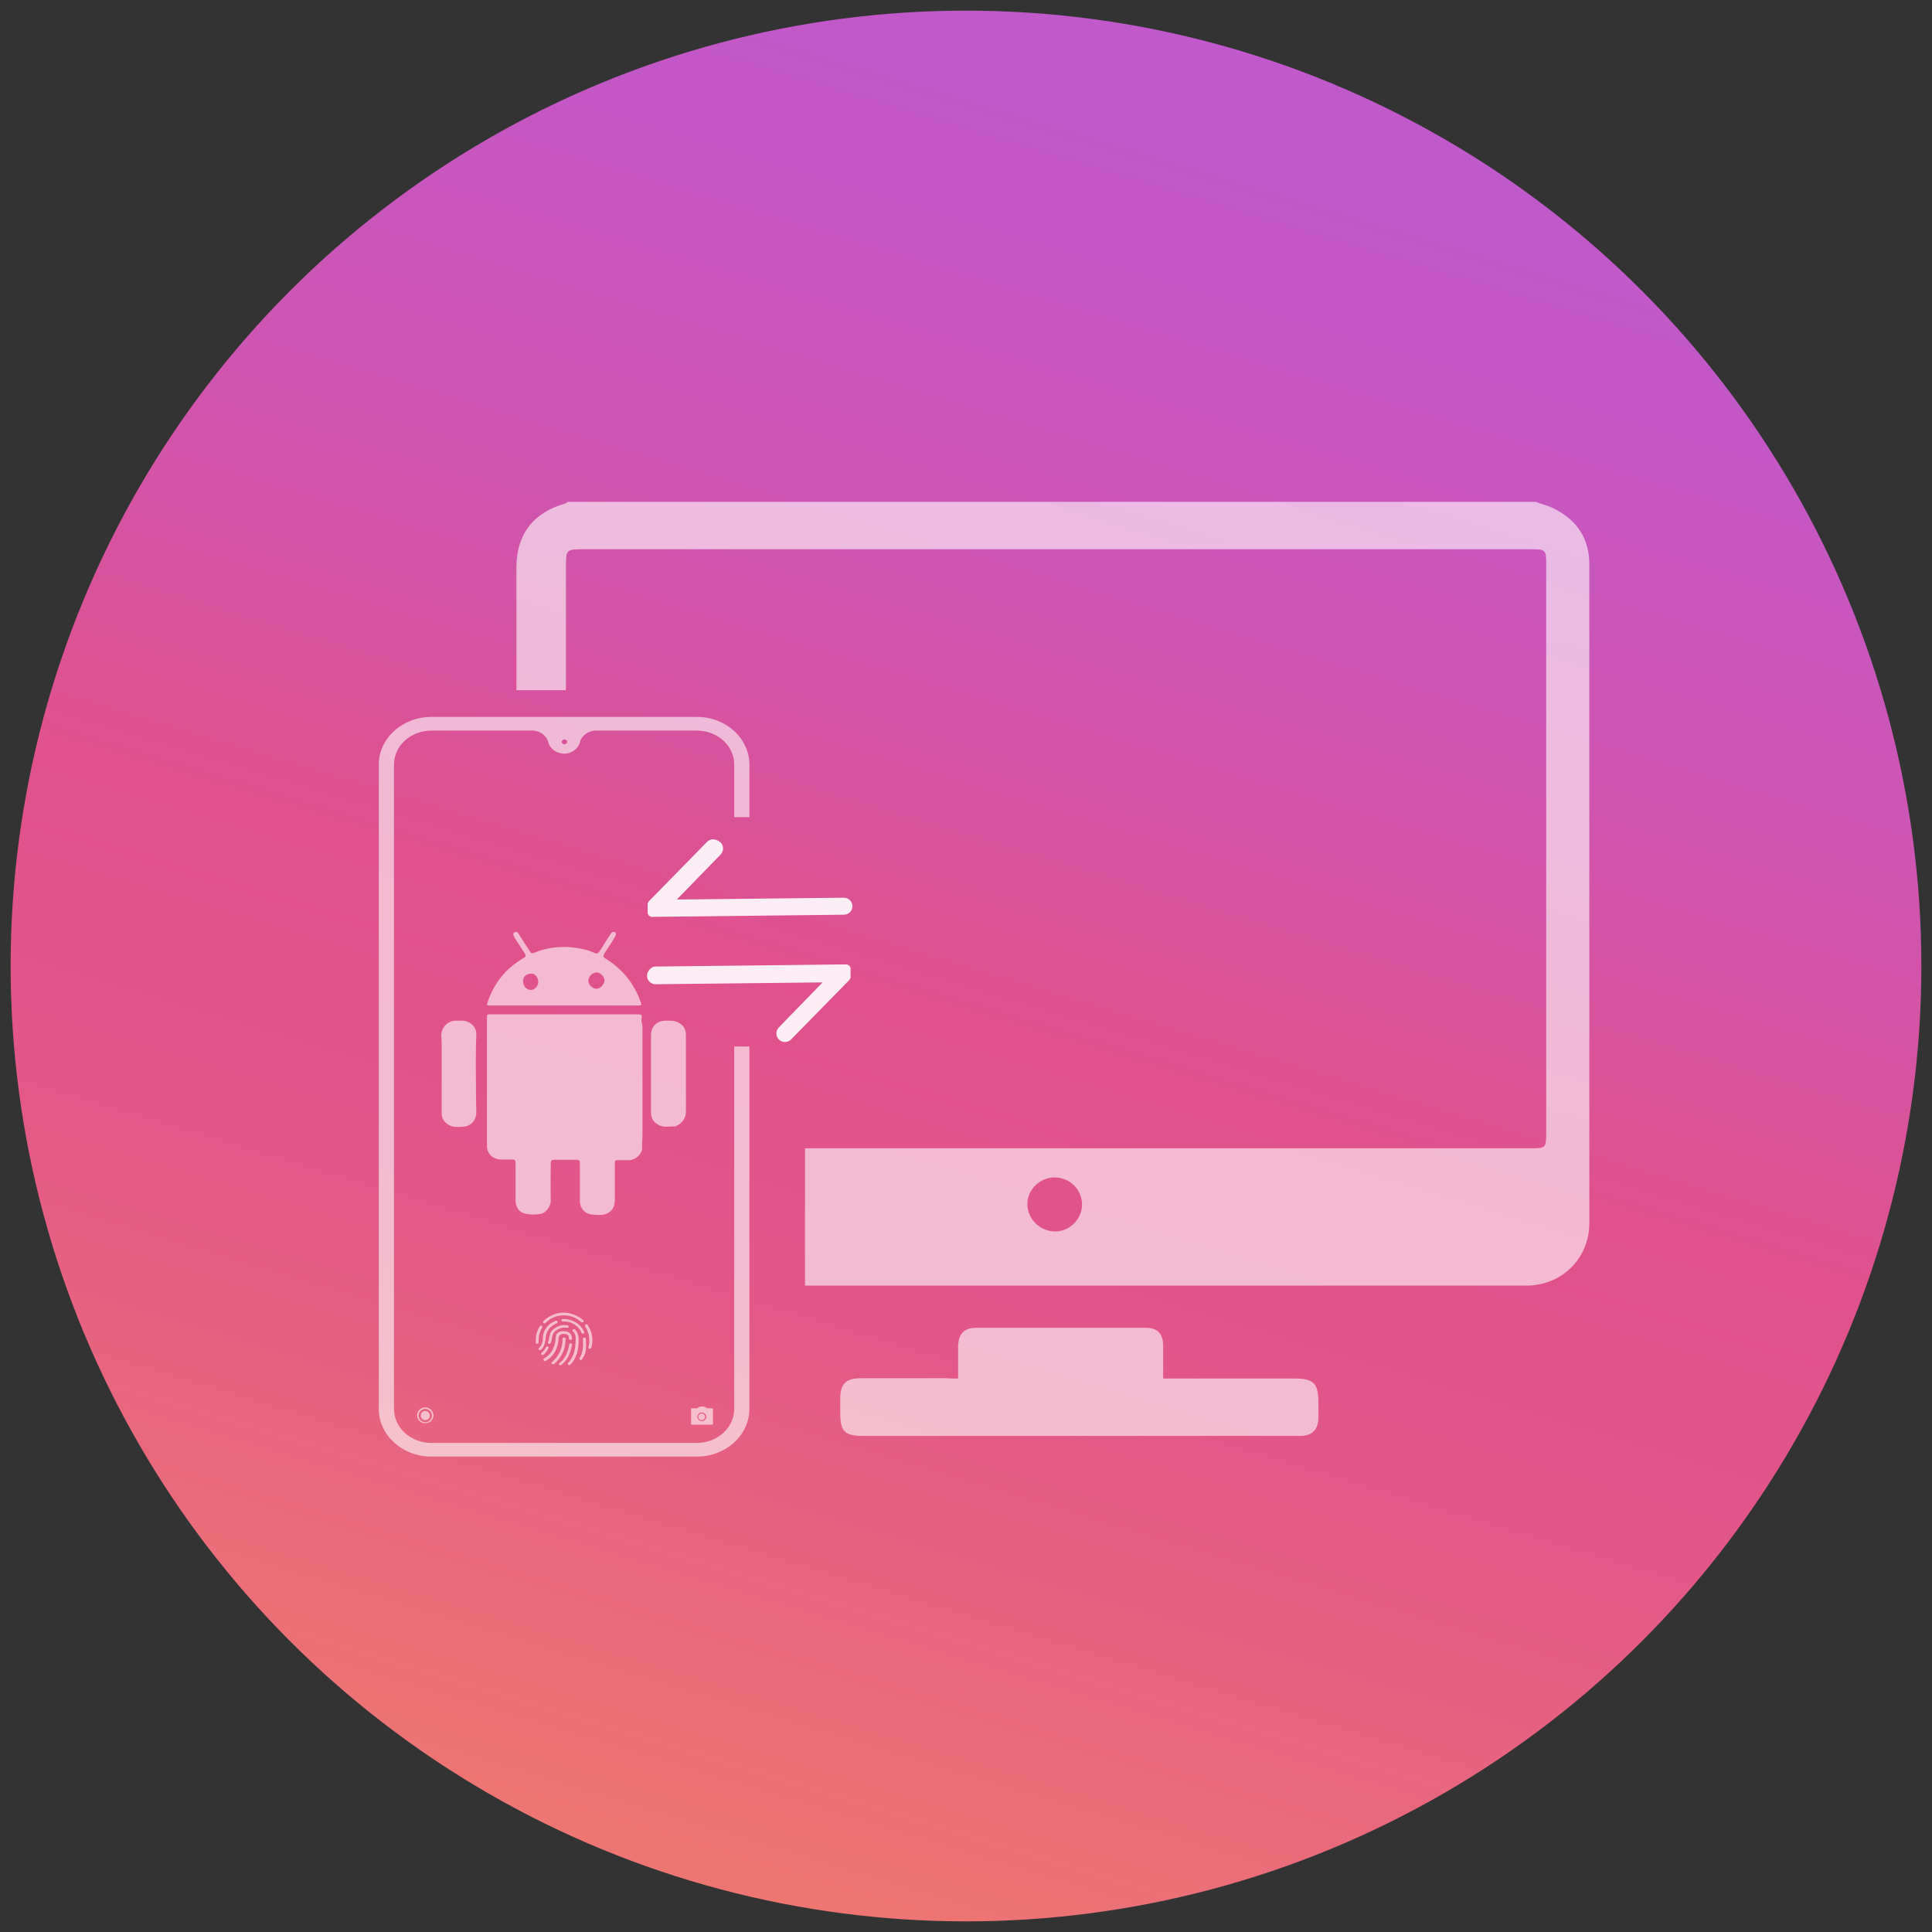
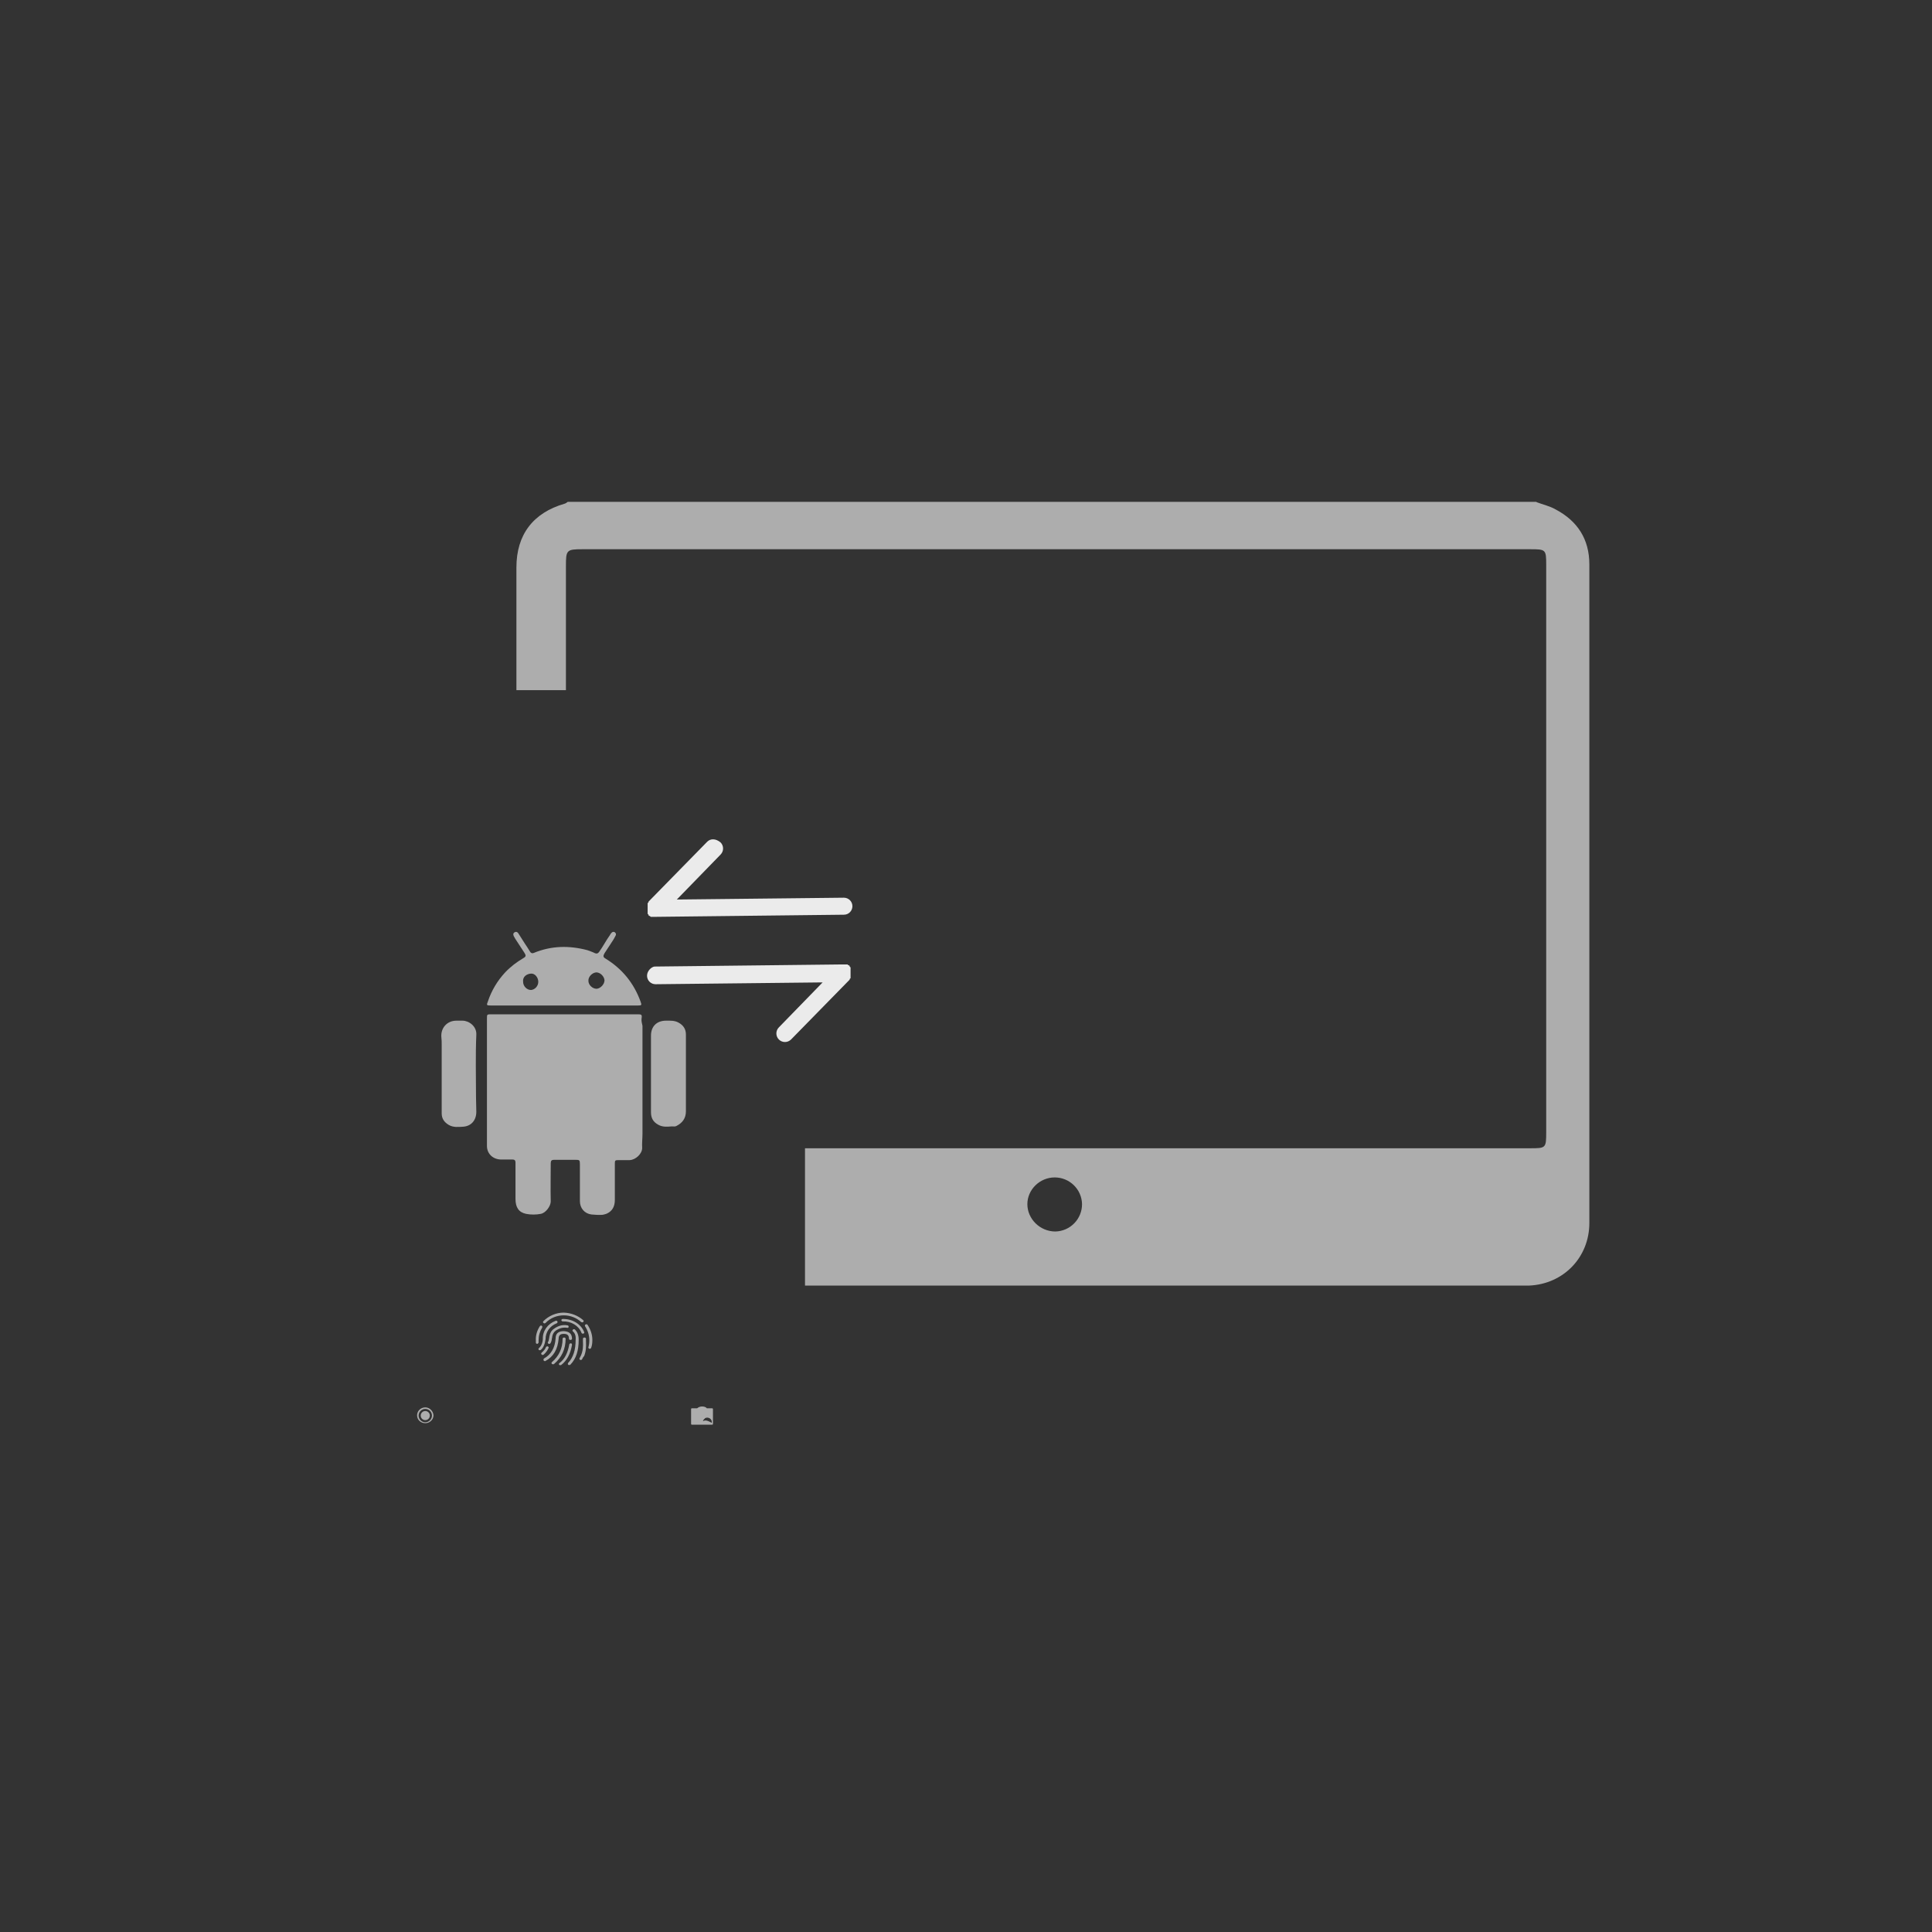
<svg xmlns="http://www.w3.org/2000/svg" version="1.1" id="fp" x="0px" y="0px" viewBox="0 0 636 636" style="enable-background:new 0 0 636 636;" xml:space="preserve">
  <rect x="0" y="0" width="636" height="636" fill="#333333" stroke="none" />
  <style type="text/css">
	.st0{fill:url(#SVGID_1_);}
	.st1{fill:url(#SVGID_2_);}
	.st2{fill:url(#SVGID_3_);}
	.st3{fill:url(#SVGID_4_);}
	.st4{opacity:0.6;fill:#FFFFFF;}
	.st5{opacity:0.6;}
	.st6{fill:#FFFFFF;}
	.st7{fill:url(#SVGID_5_);}
	.st8{fill:url(#SVGID_6_);}
	.st9{fill:url(#SVGID_7_);}
	.st10{fill:url(#SVGID_8_);}
	.st11{fill:url(#SVGID_9_);}
	.st12{fill:url(#SVGID_10_);}
	.st13{fill:url(#SVGID_11_);}
	.st14{fill:none;}
	.st15{fill:url(#SVGID_12_);}
	.st16{fill:url(#SVGID_13_);}
	.st17{fill:url(#SVGID_14_);}
	.st18{fill:url(#SVGID_15_);}
	.st19{fill:url(#SVGID_16_);}
	.st20{fill:url(#SVGID_17_);}
	.st21{fill:url(#SVGID_18_);}
	.st22{fill:url(#SVGID_19_);}
	.st23{fill:url(#SVGID_20_);}
	.st24{fill:url(#SVGID_21_);}
	.st25{fill:url(#SVGID_22_);}
	.st26{fill:url(#SVGID_23_);}
	.st27{fill:url(#SVGID_24_);}
	.st28{fill:url(#SVGID_25_);}
	.st29{fill:url(#SVGID_26_);}
	.st30{fill:url(#SVGID_27_);}
	.st31{fill:url(#SVGID_28_);}
	.st32{fill:url(#SVGID_29_);}
	.st33{fill:url(#SVGID_30_);}
	.st34{fill:url(#SVGID_31_);}
	.st35{fill:url(#SVGID_32_);}
	.st36{fill:url(#SVGID_33_);}
	.st37{fill:url(#SVGID_34_);}
	.st38{opacity:0.9;fill:#FFFFFF;}
	.st39{opacity:0.9;}
	.st40{opacity:0.5;fill:#FFFFFF;}
	.st41{opacity:0.2;fill:#FFFFFF;}
	.st42{opacity:0.8;}
	.st43{opacity:0.8;fill:#FFFFFF;}
	.st44{fill:url(#SVGID_35_);}
	.st45{fill:url(#SVGID_36_);}
	.st46{fill:url(#SVGID_37_);}
	.st47{fill:url(#SVGID_38_);}
	.st48{fill:url(#SVGID_39_);}
	.st49{fill:url(#SVGID_40_);}
	.st50{fill:url(#SVGID_41_);}
	.st51{fill:url(#SVGID_42_);}
	.st52{clip-path:url(#SVGID_44_);fill:#FFFFFF;}
	.st53{clip-path:url(#SVGID_46_);fill:#FFFFFF;}
	.st54{clip-path:url(#SVGID_48_);fill:#FFFFFF;}
	.st55{clip-path:url(#SVGID_50_);fill:#FFFFFF;}
	.st56{fill:url(#SVGID_51_);}
	.st57{fill:url(#SVGID_52_);}
	.st58{fill:url(#SVGID_53_);}
	.st59{fill:url(#SVGID_54_);}
	.st60{fill:url(#SVGID_55_);}
	.st61{fill:url(#SVGID_56_);}
	.st62{fill:url(#SVGID_57_);}
	.st63{fill:url(#SVGID_58_);}
	.st64{fill:url(#SVGID_59_);}
	.st65{fill:#7BABF1;}
	.st66{fill:#4C4372;}
	.st67{fill:#FD919E;}
	.st68{opacity:0.9;fill:#FFFFFF;stroke:#FFFFFF;stroke-width:3;stroke-miterlimit:10;}
	.st69{opacity:0.3;fill:#FFFFFF;}
</style>
  <linearGradient id="SVGID_1_" gradientUnits="userSpaceOnUse" x1="183.84" y1="762.217" x2="453.867" y2="-131.872">
    <stop offset="0" style="stop-color:#F68F60" />
    <stop offset="2.415873e-02" style="stop-color:#F58B63" />
    <stop offset="0.372" style="stop-color:#E25689" />
    <stop offset="0.479" style="stop-color:#E0518D" />
    <stop offset="0.517" style="stop-color:#DB5297" />
    <stop offset="0.632" style="stop-color:#CE55B2" />
    <stop offset="0.75" style="stop-color:#C457C5" />
    <stop offset="0.871" style="stop-color:#BF59D0" />
    <stop offset="1" style="stop-color:#BD59D4" />
  </linearGradient>
-   <circle class="st0" cx="318" cy="318" r="314.5" />
  <path class="st4" d="M211.2,335.3c0.2-1.3,0-1.4-1.3-1.4c-8,0-16.1,0-24.1,0c-8,0-16,0-24,0c-1.5,0-1.5,0-1.5,1.4  c0,13.7,0,27.5,0,41.2c0,0.3,0,0.6,0,0.9c0.1,2.5,2,4.2,4.5,4.3c1.3,0,2.6,0,3.9,0c0.7,0,1,0.3,1,1c0,4,0,8,0,12  c0,2.8,1.1,4.4,3.5,4.9c1.6,0.3,3.2,0.3,4.8,0c1.7-0.3,3.3-2.6,3.3-4.1c-0.1-4.2,0-8.4,0-12.6c0-0.8,0.3-1.1,1.1-1.1  c2.3,0,4.7,0,7,0c1.4,0,1.5,0.1,1.5,1.5c0,4,0,8,0,12.1c0,2.3,1.5,4.1,3.8,4.4c1.2,0.1,2.5,0.2,3.7,0.1c0.5-0.1,0.9-0.2,1.4-0.4  c1.9-0.9,2.6-2.5,2.6-4.5c0-4,0-7.9,0-11.9c0-1.1,0.1-1.2,1.2-1.2c1.2,0,2.5,0,3.7,0c2-0.1,4.1-2.1,4.1-4c-0.1-1.6,0.1-3.1,0.1-4.7  c0-11.8,0-23.7,0-35.5C211.3,336.8,211.1,336.1,211.2,335.3L211.2,335.3z M161.5,331c8.1,0,16.1,0,24.2,0c8.1,0,16.2,0,24.3,0  c1.2,0,1.3-0.1,0.9-1.2c-2.2-6.1-6-10.8-11.5-14.2c-0.9-0.5-0.9-0.9-0.4-1.8c0.6-1,1.3-1.9,1.9-2.9c0.6-0.9,1.2-1.8,1.7-2.8  c0.3-0.4,0.2-0.9-0.2-1.2c-0.5-0.3-0.9-0.1-1.2,0.3c-0.2,0.2-0.3,0.4-0.4,0.6c-1.3,1.8-2.3,3.8-3.6,5.6c-0.4,0.5-0.7,0.6-1.3,0.4  c-0.8-0.4-1.7-0.7-2.5-1c-6-1.6-11.9-1.5-17.7,0.9c-0.5,0.2-0.9,0.1-1.2-0.4c-0.6-1-1.2-1.9-1.8-2.8c-0.7-1.1-1.4-2.2-2.1-3.3  c-0.3-0.4-0.7-0.6-1.2-0.3c-0.5,0.3-0.5,0.7-0.3,1.2c0.2,0.3,0.3,0.6,0.5,0.9c1,1.5,2,3.1,3,4.6c0.6,0.9,0.6,1.3-0.3,1.8  c-2.2,1.3-4.2,2.8-6,4.7c-2.6,2.8-4.5,6-5.7,9.6C160.1,330.9,160.2,331,161.5,331L161.5,331z M196.3,320.1c1.3,0,2.6,1.3,2.7,2.6  c0,1.3-1.3,2.7-2.6,2.8c-1.4,0-2.7-1.3-2.7-2.6C193.6,321.6,194.9,320.2,196.3,320.1L196.3,320.1z M174.8,320.5  c1.3-0.1,2.4,1.3,2.4,2.7c0,1.4-1.1,2.6-2.4,2.7c-1.4,0-2.6-1.3-2.6-2.7C172,321.5,173.4,320.6,174.8,320.5L174.8,320.5z   M225.8,348.2c0-2.5,0-5.1,0-7.6c0-1.8-0.8-3.1-2.5-4c-1.3-0.7-2.7-0.6-4.1-0.6c-3,0-4.9,1.9-4.9,4.9c0,4.2,0,8.3,0,12.5  c0,4.3,0,8.5,0,12.8c0,1.8,0.7,3.1,2.3,4c1.5,0.9,3,0.7,4.6,0.6c0.5,0,1,0.1,1.4-0.1c2-1,3.2-2.5,3.2-4.9  C225.8,360,225.8,354.1,225.8,348.2L225.8,348.2z M152.3,336c-0.7,0-1.4,0-2.1,0c-3,0-5.2,2.4-4.9,5.5c0.1,0.8,0.1,1.5,0.1,2.3  c0,3.6,0,7.2,0,10.8c0,4,0,7.9,0,11.9c0,1.7,0.8,2.9,2.3,3.8c1.5,0.9,3.2,0.7,4.8,0.6c2.7-0.2,4.3-2.2,4.3-4.9  c0-1.6-0.1-3.3-0.1-4.9c0-6.8-0.2-13.6,0.1-20.4C157,337.8,154.3,336,152.3,336L152.3,336z M152.3,336" />
  <path class="st38" d="M213,321.2c0,1.6,1.3,2.8,2.8,2.8l55-0.6l-14.4,14.8c-1.1,1.1-1.1,2.9,0,4c1.1,1.1,2.9,1.1,4,0l19.2-19.6  c0,0,0.1-0.1,0.1-0.1c0,0,0,0,0-0.1c0,0,0,0,0-0.1c0,0,0,0,0.1-0.1c0,0,0,0,0,0c0,0,0-0.1,0.1-0.1c0,0,0,0,0,0l0.1-0.1c0,0,0,0,0,0  c0,0,0-0.1,0-0.1c0,0,0,0,0,0c0,0,0-0.1,0-0.1l0-0.1c0,0,0,0,0-0.1c0,0,0,0,0-0.1c0,0,0,0,0-0.1c0,0,0,0,0-0.1c0,0,0,0,0-0.1l0-0.1  c0,0,0,0,0,0c0,0,0-0.1,0-0.1c0,0,0,0,0,0c0,0,0-0.1,0-0.1c0,0,0,0,0,0c0,0,0-0.1,0-0.1c0,0,0,0,0-0.1c0,0,0-0.1,0-0.1  c0,0,0,0,0-0.1c0,0,0,0,0-0.1l0-0.3c0,0,0,0,0-0.1c0,0,0,0,0-0.1c0,0,0-0.1,0-0.1c0,0,0,0,0-0.1c0,0,0-0.1,0-0.1c0,0,0,0,0,0  c0,0,0-0.1,0-0.1c0,0,0,0,0,0c0,0,0-0.1,0-0.1c0,0,0,0,0,0l0-0.1c0,0,0,0,0-0.1c0,0,0,0,0-0.1c0,0,0,0,0-0.1c0,0,0,0,0-0.1  c0,0,0,0,0-0.1l0-0.1c0,0,0-0.1,0-0.1c0,0,0,0,0,0c0,0,0-0.1,0-0.1c0,0,0,0,0,0l-0.1-0.1c0,0,0,0,0,0c0,0,0-0.1-0.1-0.1c0,0,0,0,0,0  c0,0,0,0-0.1-0.1s0,0,0-0.1c0,0,0,0,0-0.1c-0.1-0.1-0.1-0.1-0.2-0.2c0,0,0,0-0.1,0c0,0,0,0-0.1,0c0,0,0,0-0.1-0.1c0,0,0,0,0,0  c0,0,0,0-0.1-0.1c0,0,0,0,0,0l-0.1-0.1c0,0,0,0,0,0c0,0-0.1,0-0.1,0c0,0,0,0,0,0c0,0-0.1,0-0.1,0l-0.1,0c0,0,0,0-0.1,0  c0,0,0,0-0.1,0c0,0,0,0-0.1,0c0,0,0,0-0.1,0c0,0,0,0-0.1,0l-0.1,0c0,0,0,0,0,0c0,0-0.1,0-0.1,0c0,0,0,0,0,0c0,0-0.1,0-0.1,0  c0,0,0,0,0,0c0,0-0.1,0-0.1,0c0,0,0,0-0.1,0c0,0-0.1,0-0.1,0c0,0,0,0-0.1,0c0,0,0,0-0.1,0l-62,0.7C214.3,318.4,213,319.7,213,321.2  L213,321.2z M232.8,277.1l-19.2,19.6c0,0-0.1,0.1-0.1,0.1c0,0,0,0,0,0.1c0,0,0,0,0,0.1c0,0,0,0-0.1,0.1c0,0,0,0,0,0  c0,0,0,0.1-0.1,0.1c0,0,0,0,0,0l-0.1,0.1c0,0,0,0,0,0c0,0,0,0.1,0,0.1c0,0,0,0,0,0c0,0,0,0.1,0,0.1l0,0.1c0,0,0,0,0,0.1  c0,0,0,0,0,0.1c0,0,0,0,0,0.1c0,0,0,0,0,0.1c0,0,0,0,0,0.1l0,0.1c0,0,0,0,0,0c0,0,0,0.1,0,0.1c0,0,0,0,0,0c0,0,0,0.1,0,0.1  c0,0,0,0,0,0c0,0,0,0.1,0,0.1c0,0,0,0,0,0.1c0,0,0,0.1,0,0.1c0,0,0,0,0,0.1c0,0,0,0,0,0.1l0,0.3c0,0,0,0,0,0.1c0,0,0,0,0,0.1  c0,0,0,0.1,0,0.1c0,0,0,0,0,0.1c0,0,0,0.1,0,0.1c0,0,0,0,0,0c0,0,0,0.1,0,0.1c0,0,0,0,0,0c0,0,0,0.1,0,0.1c0,0,0,0,0,0l0,0.1  c0,0,0,0,0,0.1c0,0,0,0,0,0.1c0,0,0,0,0,0.1c0,0,0,0,0,0.1c0,0,0,0,0,0.1l0,0.1c0,0,0,0.1,0,0.1c0,0,0,0,0,0c0,0,0,0.1,0,0.1  c0,0,0,0,0,0l0.1,0.1c0,0,0,0,0,0c0,0,0,0.1,0.1,0.1c0,0,0,0,0,0c0,0,0,0,0.1,0.1c0,0,0,0,0,0.1c0,0,0,0,0,0.1  c0.1,0.1,0.1,0.1,0.2,0.2c0,0,0,0,0.1,0c0,0,0,0,0.1,0c0,0,0,0,0.1,0.1c0,0,0,0,0,0c0,0,0.1,0,0.1,0.1c0,0,0,0,0,0l0.1,0.1  c0,0,0,0,0,0c0,0,0.1,0,0.1,0c0,0,0,0,0,0c0,0,0.1,0,0.1,0l0.1,0c0,0,0,0,0.1,0c0,0,0,0,0.1,0c0,0,0,0,0.1,0c0,0,0,0,0.1,0  c0,0,0,0,0.1,0l0.1,0c0,0,0,0,0,0c0,0,0.1,0,0.1,0c0,0,0,0,0,0c0,0,0.1,0,0.1,0c0,0,0,0,0,0c0,0,0.1,0,0.1,0c0,0,0,0,0.1,0  c0,0,0.1,0,0.1,0c0,0,0,0,0.1,0c0,0,0,0,0.1,0l62-0.7c1.6,0,2.8-1.3,2.8-2.8c0-1.6-1.3-2.8-2.8-2.8l-55,0.6l14.4-14.8  c1.1-1.1,1.1-2.9,0-4C235.6,276,233.9,276,232.8,277.1L232.8,277.1z M232.8,277.1" />
  <path class="st4" d="M505.8,165.3c2.1,0.8,4.4,1.3,6.3,2.4c7.2,3.8,11.1,9.8,11.1,18.1c0,72.3,0,144.5,0,216.8  c0,11.3-8.5,20.1-19.8,20.6c-0.8,0-1.7,0-2.5,0c-73.3,0-158.4,0-231.7,0H265V378h4.4c74.1,0,160.1,0,234.2,0c5.3,0,5.4,0,5.4-5.4  V186c0-5.1-0.1-5.2-5.3-5.2c-104,0-208,0-312,0c-5.2,0-5.4,0.3-5.4,5.5c0,18.6,0,18.9,0,37.4v3.5h-16.3v-3.6c0-18.4,0-18.4,0-36.8  c0-10.8,5.5-18,15.9-21c0.4-0.1,0.7-0.4,1-0.6H505.8z M347.2,387.6c-4.9,0-9,4-9,8.8c0,4.9,4.2,9,9.2,9c4.9-0.1,8.8-4.1,8.8-9  C356.1,391.5,352.1,387.6,347.2,387.6L347.2,387.6z M347.2,387.6" />
-   <path class="st4" d="M315.4,453.8c0-3.9,0-7.2,0-10.5c0.1-4.2,1.9-6.2,6-6.2c18.6,0,37.2,0,55.7,0c4,0,5.8,1.9,5.8,6  c0,3.4,0,6.8,0,10.7h3.5c13.3,0,26.6,0,39.9,0c6.1,0,7.7,1.6,7.7,7.8c0,1.9,0.1,3.7,0,5.6c-0.2,3.5-2.1,5.3-5.5,5.5  c-0.7,0-1.5,0-2.2,0c-47.3,0-94.7,0-142,0c-6.3,0-7.7-1.4-7.7-7.7c0-1.5,0-2.9,0-4.4c0-5.1,1.8-6.9,7-6.9c9.3,0,18.7,0,28,0  C312.8,453.8,313.9,453.8,315.4,453.8L315.4,453.8z" />
  <path class="st4" d="M177.7,436.6c0.1-0.2,0.4-0.3,0.6-0.2c0.2,0.1,0.3,0.4,0.2,0.6c-0.8,1.3-1.2,2.7-1.2,4.2c0,0.2,0,0.4,0,0.7  c0,0.2-0.2,0.4-0.4,0.5c-0.3,0-0.5-0.2-0.5-0.4c0-0.2,0-0.5,0-0.7C176.3,439.6,176.8,438,177.7,436.6L177.7,436.6z M194.6,443.7  c-0.1,0.2-0.3,0.4-0.6,0.3c-0.2-0.1-0.4-0.3-0.3-0.5c0.2-0.7,0.3-1.5,0.3-2.3c0-1.7-0.5-3.2-1.4-4.6c-0.1-0.2-0.1-0.5,0.2-0.6  c0.2-0.1,0.5-0.1,0.6,0.1c1,1.5,1.6,3.2,1.6,5C195,442.1,194.9,442.9,194.6,443.7L194.6,443.7z M192,434.6c0.1,0.1,0.2,0.3,0.1,0.4  c0,0.1-0.2,0.3-0.3,0.3c-0.2,0-0.3,0-0.5-0.1c-1.5-1.4-3.6-2.2-5.7-2.2c-2.3,0-4.5,0.9-6,2.5c-0.2,0.2-0.5,0.2-0.7,0  c-0.2-0.2-0.2-0.4,0-0.6c1.7-1.7,4.1-2.8,6.7-2.8C188.1,432.2,190.3,433.1,192,434.6L192,434.6z M182.9,434.8c0.2-0.1,0.5,0,0.6,0.2  c0.1,0.2,0,0.5-0.2,0.6c-2.3,0.9-3.7,2.9-3.7,5.2c-0.2,1.6-0.7,2.9-1.6,3.6c-0.2,0.1-0.5,0.1-0.6,0c-0.2-0.2-0.2-0.4,0-0.6  c0.7-0.6,1.2-1.6,1.3-3C178.6,438.1,180.3,435.8,182.9,434.8L182.9,434.8z M191.6,447.5c-0.1,0.1-0.2,0.2-0.4,0.2  c-0.2,0-0.3-0.1-0.4-0.2c-0.1-0.1-0.1-0.3,0-0.4c0.2-0.3,0.3-0.7,0.5-1c0.6-1.5,0.7-2.8,0.6-4.7l0-0.4c0-0.1,0-0.2,0-0.3  c0-0.2,0.2-0.4,0.5-0.4c0.3,0,0.5,0.2,0.5,0.4c0,0.1,0,0.2,0,0.3l0,0.4c0.1,2,0,3.5-0.6,5C191.9,446.8,191.8,447.1,191.6,447.5  L191.6,447.5z M192.3,438.5c0.1,0.2,0,0.5-0.3,0.5c-0.2,0.1-0.5,0-0.6-0.3c-0.9-2.3-3.4-3.8-6.1-3.7c-0.3,0-0.5-0.2-0.5-0.4  c0-0.2,0.2-0.4,0.4-0.4C188.4,434.1,191.3,435.9,192.3,438.5L192.3,438.5z M186.8,436.3c0.3,0,0.4,0.3,0.4,0.5  c0,0.2-0.3,0.4-0.5,0.3c-1.3-0.2-2.5,0.1-3.7,0.9c-0.7,0.5-1,1.1-1.2,1.9c0,0.2,0,0.3-0.1,0.6c-0.1,0.8-0.2,1.2-0.5,1.7  c-0.1,0.1-0.2,0.2-0.4,0.2c-0.2,0-0.3-0.1-0.4-0.2c-0.1-0.1-0.1-0.3,0-0.4c0.2-0.3,0.3-0.7,0.4-1.4c0-0.3,0.1-0.5,0.1-0.6  c0.2-1,0.6-1.8,1.5-2.4C183.8,436.4,185.2,436,186.8,436.3L186.8,436.3z M179.7,443.5c0.1-0.2,0.3-0.3,0.6-0.3  c0.2,0.1,0.4,0.3,0.3,0.5c-0.3,0.7-0.8,1.5-1.6,2.2c-0.2,0.2-0.5,0.2-0.7,0c-0.2-0.2-0.2-0.4,0-0.6  C179,444.7,179.5,444.1,179.7,443.5L179.7,443.5z M188.6,438.3c-0.2-0.2-0.2-0.4,0-0.6c0.2-0.2,0.5-0.2,0.7,0  c0.8,0.8,1.2,1.9,1.2,3.3c0,3.6-0.8,6.2-2.7,8.2c-0.2,0.2-0.5,0.2-0.7,0.1c-0.2-0.1-0.2-0.4-0.1-0.6c1.7-1.8,2.5-4.3,2.5-7.7  C189.6,439.8,189.3,438.9,188.6,438.3L188.6,438.3z M188.3,440.7c0,0.2-0.2,0.4-0.5,0.4c-0.3,0-0.5-0.2-0.5-0.4  c0-1.1-0.5-1.6-1.7-1.6c-1.2,0-1.7,0.5-1.7,1.6c-0.3,3.5-1.7,5.9-4.3,7.3c-0.1,0.1-0.3,0.1-0.5,0c-0.1-0.1-0.2-0.2-0.2-0.4  c0-0.2,0.1-0.3,0.2-0.4c2.3-1.3,3.6-3.5,3.8-6.6c0-1.6,0.9-2.4,2.7-2.4C187.4,438.3,188.3,439.1,188.3,440.7L188.3,440.7z   M185.2,440.7c0-0.2,0.2-0.4,0.5-0.4c0.3,0,0.5,0.2,0.5,0.4c0,3.4-1.3,6.2-3.8,8.3c-0.2,0.2-0.5,0.1-0.7,0c-0.2-0.2-0.2-0.4,0-0.6  C184,446.4,185.2,443.9,185.2,440.7L185.2,440.7z M187.4,442.6c0-0.2,0.3-0.4,0.5-0.4c0.3,0,0.4,0.3,0.4,0.5c-0.5,3-1.7,5.2-3.5,6.6  c-0.1,0.1-0.3,0.1-0.5,0.1c-0.2,0-0.3-0.2-0.3-0.3c0-0.2,0-0.3,0.2-0.4C185.9,447.4,186.9,445.4,187.4,442.6L187.4,442.6z   M187.4,442.6" />
  <g class="st5">
-     <path class="st6" d="M232.7,463.6c-0.3-0.4-0.9-0.6-1.6-0.6s-1.3,0.3-1.6,0.6h-1.7c-0.2,0-0.3,0.1-0.3,0.3v4.8   c0,0.2,0.1,0.3,0.3,0.3h6.6c0.2,0,0.3-0.1,0.3-0.3v-4.8c0-0.2-0.1-0.3-0.3-0.3H232.7z M231.4,467.8c-1.1,0.2-2-0.7-1.8-1.7   c0.1-0.5,0.6-1,1.1-1.1c1.1-0.2,2,0.7,1.8,1.7C232.3,467.2,231.9,467.7,231.4,467.8z" />
+     <path class="st6" d="M232.7,463.6c-0.3-0.4-0.9-0.6-1.6-0.6s-1.3,0.3-1.6,0.6h-1.7c-0.2,0-0.3,0.1-0.3,0.3v4.8   c0,0.2,0.1,0.3,0.3,0.3h6.6c0.2,0,0.3-0.1,0.3-0.3v-4.8c0-0.2-0.1-0.3-0.3-0.3H232.7z M231.4,467.8c0.1-0.5,0.6-1,1.1-1.1c1.1-0.2,2,0.7,1.8,1.7C232.3,467.2,231.9,467.7,231.4,467.8z" />
    <path class="st6" d="M231,467.5c-0.6,0-1.1-0.5-1.1-1.1c0-0.6,0.5-1.1,1.1-1.1c0.6,0,1.1,0.5,1.1,1.1   C232.1,467,231.6,467.5,231,467.5z" />
  </g>
  <g class="st5">
    <path class="st6" d="M140,463.3c-1.5,0-2.7,1.2-2.7,2.6c0,1.5,1.2,2.6,2.7,2.6c1.5,0,2.7-1.2,2.7-2.6   C142.6,464.5,141.4,463.3,140,463.3z M140,468.2c-1.2,0-2.2-1-2.2-2.2c0-1.2,1-2.2,2.2-2.2c1.2,0,2.2,1,2.2,2.2   C142.2,467.2,141.2,468.2,140,468.2z" />
    <ellipse class="st6" cx="140" cy="466" rx="1.5" ry="1.5" />
  </g>
-   <path class="st4" d="M241.7,344.5v119.3c0,6.2-5.5,11.2-12.3,11.2h-87.4c-6.8,0-12.3-5-12.3-11.2V251.7c0-6.2,5.5-11.2,12.3-11.2  h33.2c2.6,0,4.8,1.7,5.3,3.9h0c0.6,2.1,2.7,3.7,5.2,3.7c2.5,0,4.6-1.6,5.2-3.7h0c0.5-2.2,2.7-3.9,5.3-3.9h33.2  c6.8,0,12.3,5,12.3,11.2V269h5v-17.3c0-8.6-7.7-15.7-17.3-15.7h-87.4c-9.5,0-17.3,7-17.3,15.7v212.1c0,8.6,7.7,15.7,17.3,15.7h87.4  c9.5,0,17.3-7,17.3-15.7V344.5H241.7z M185.8,243.4c0.5,0,0.9,0.4,0.9,0.8s-0.4,0.8-0.9,0.8s-0.9-0.4-0.9-0.8  S185.3,243.4,185.8,243.4z" />
</svg>